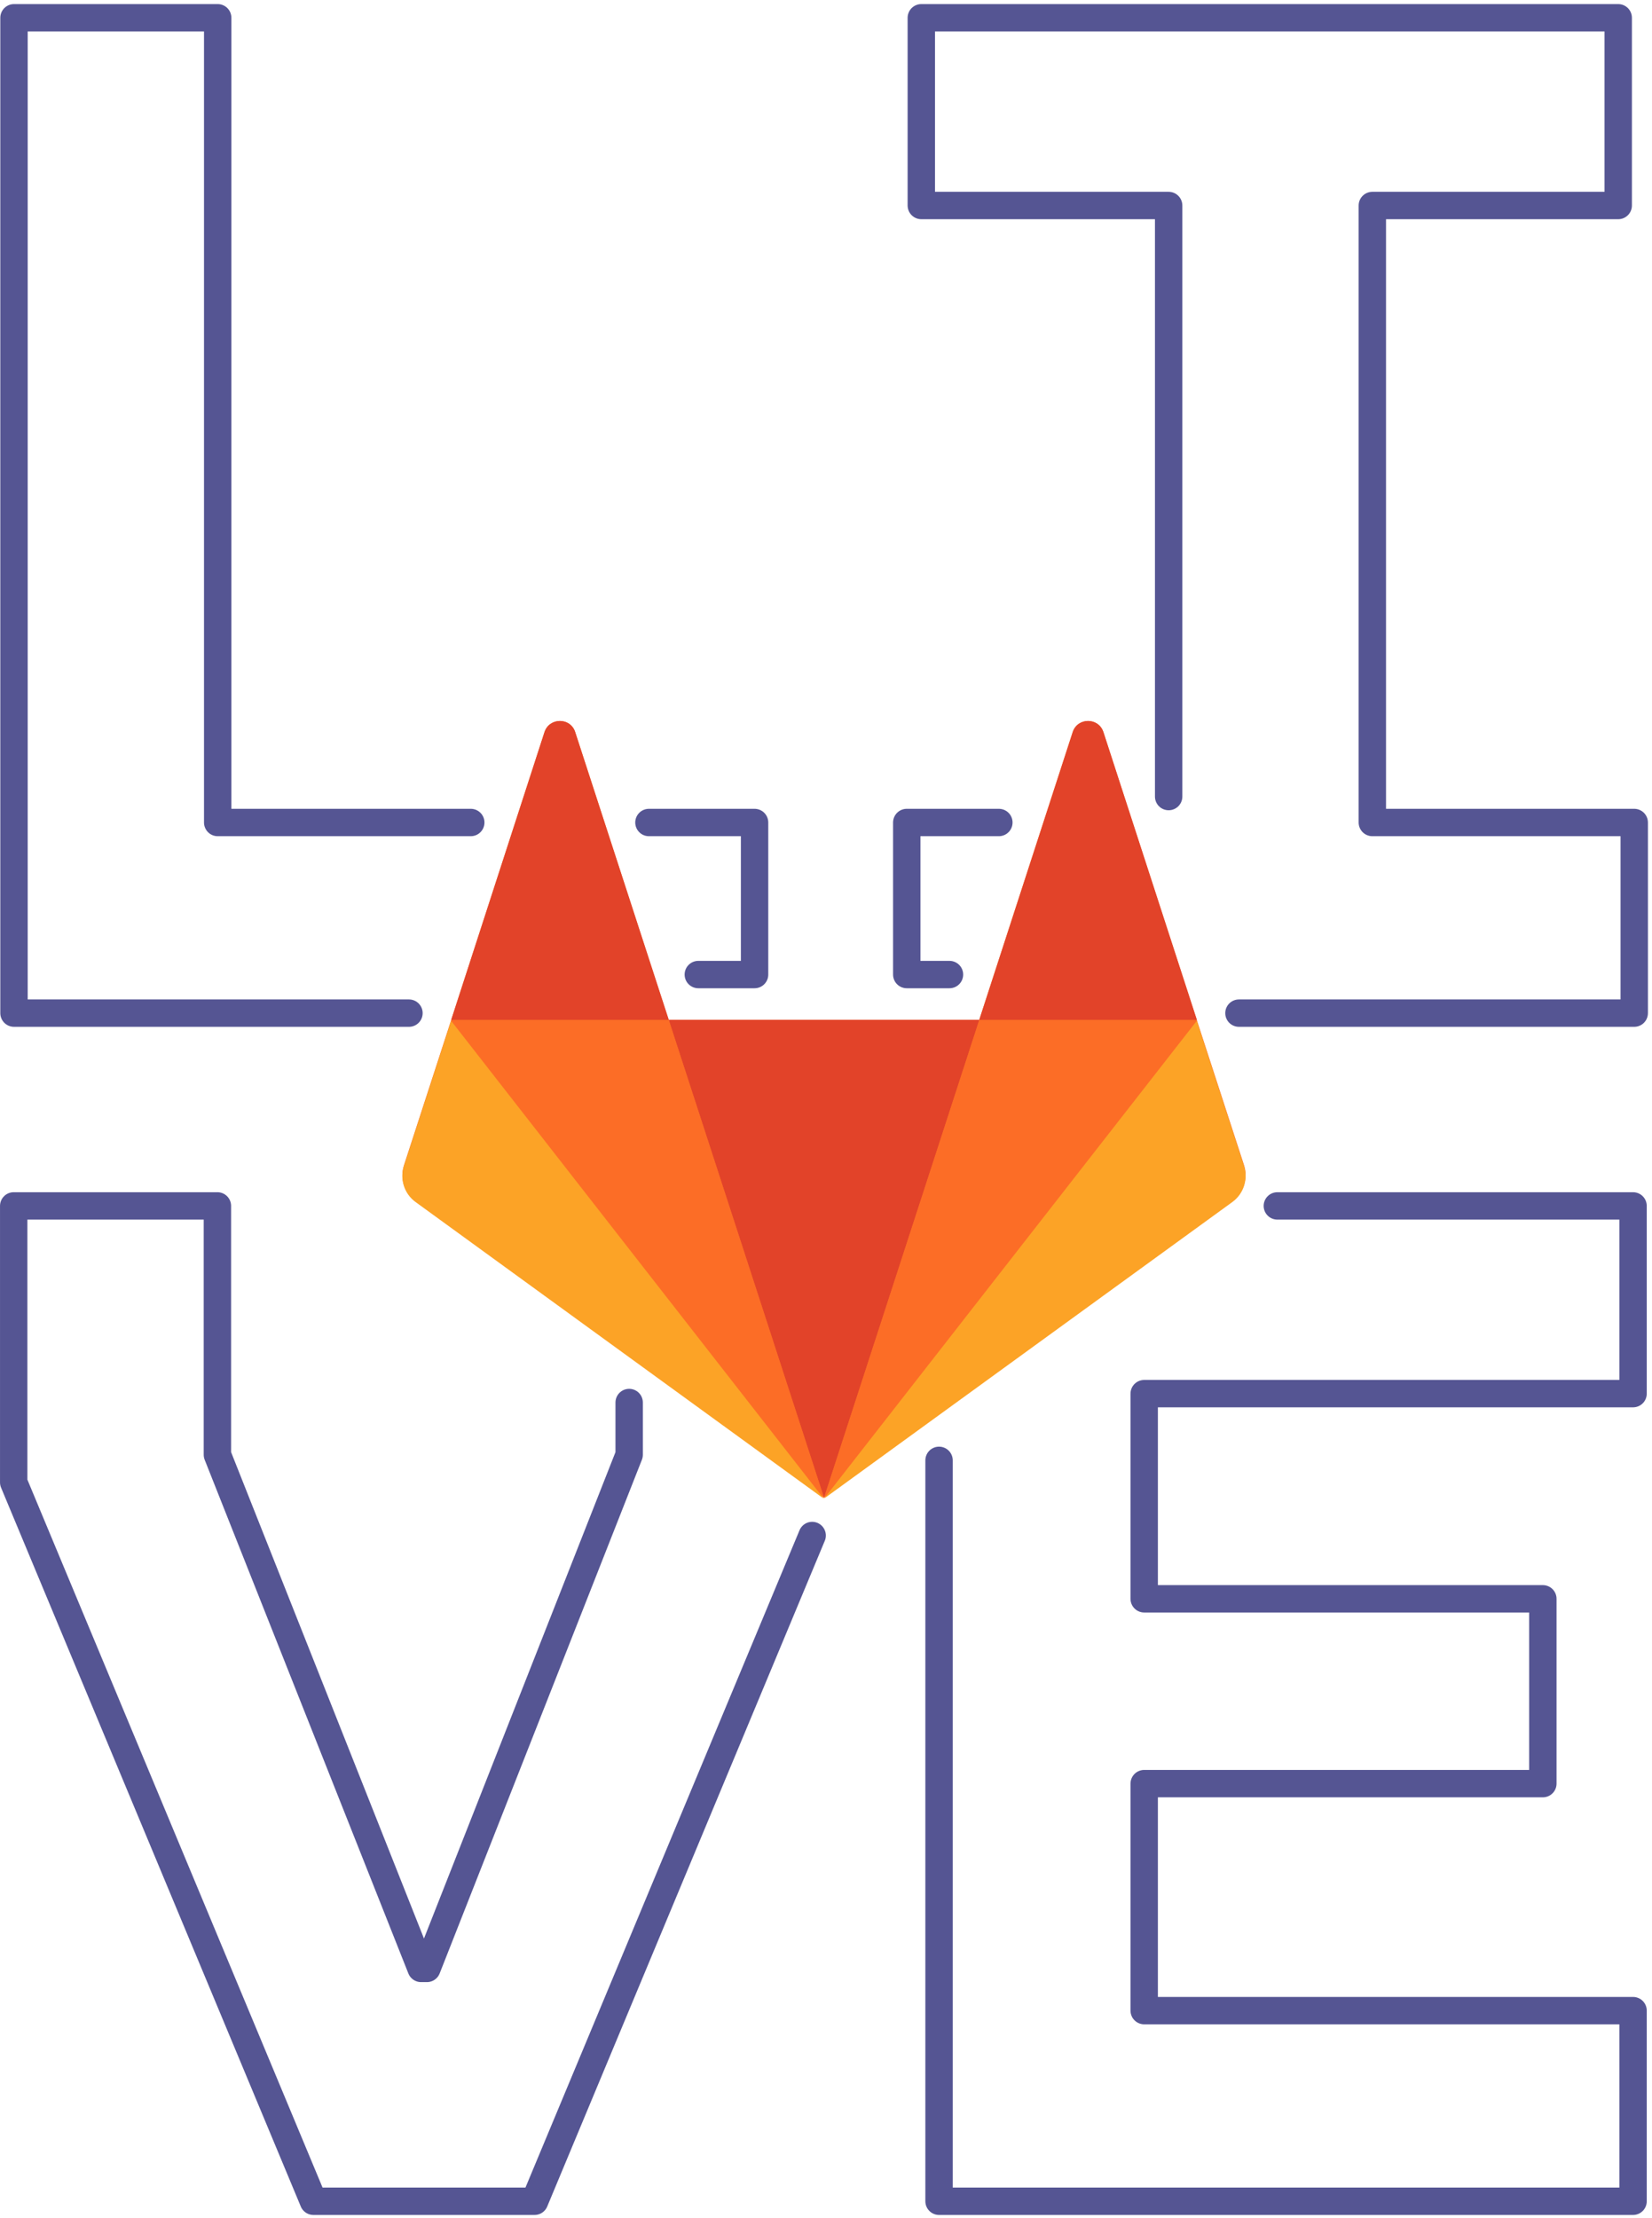
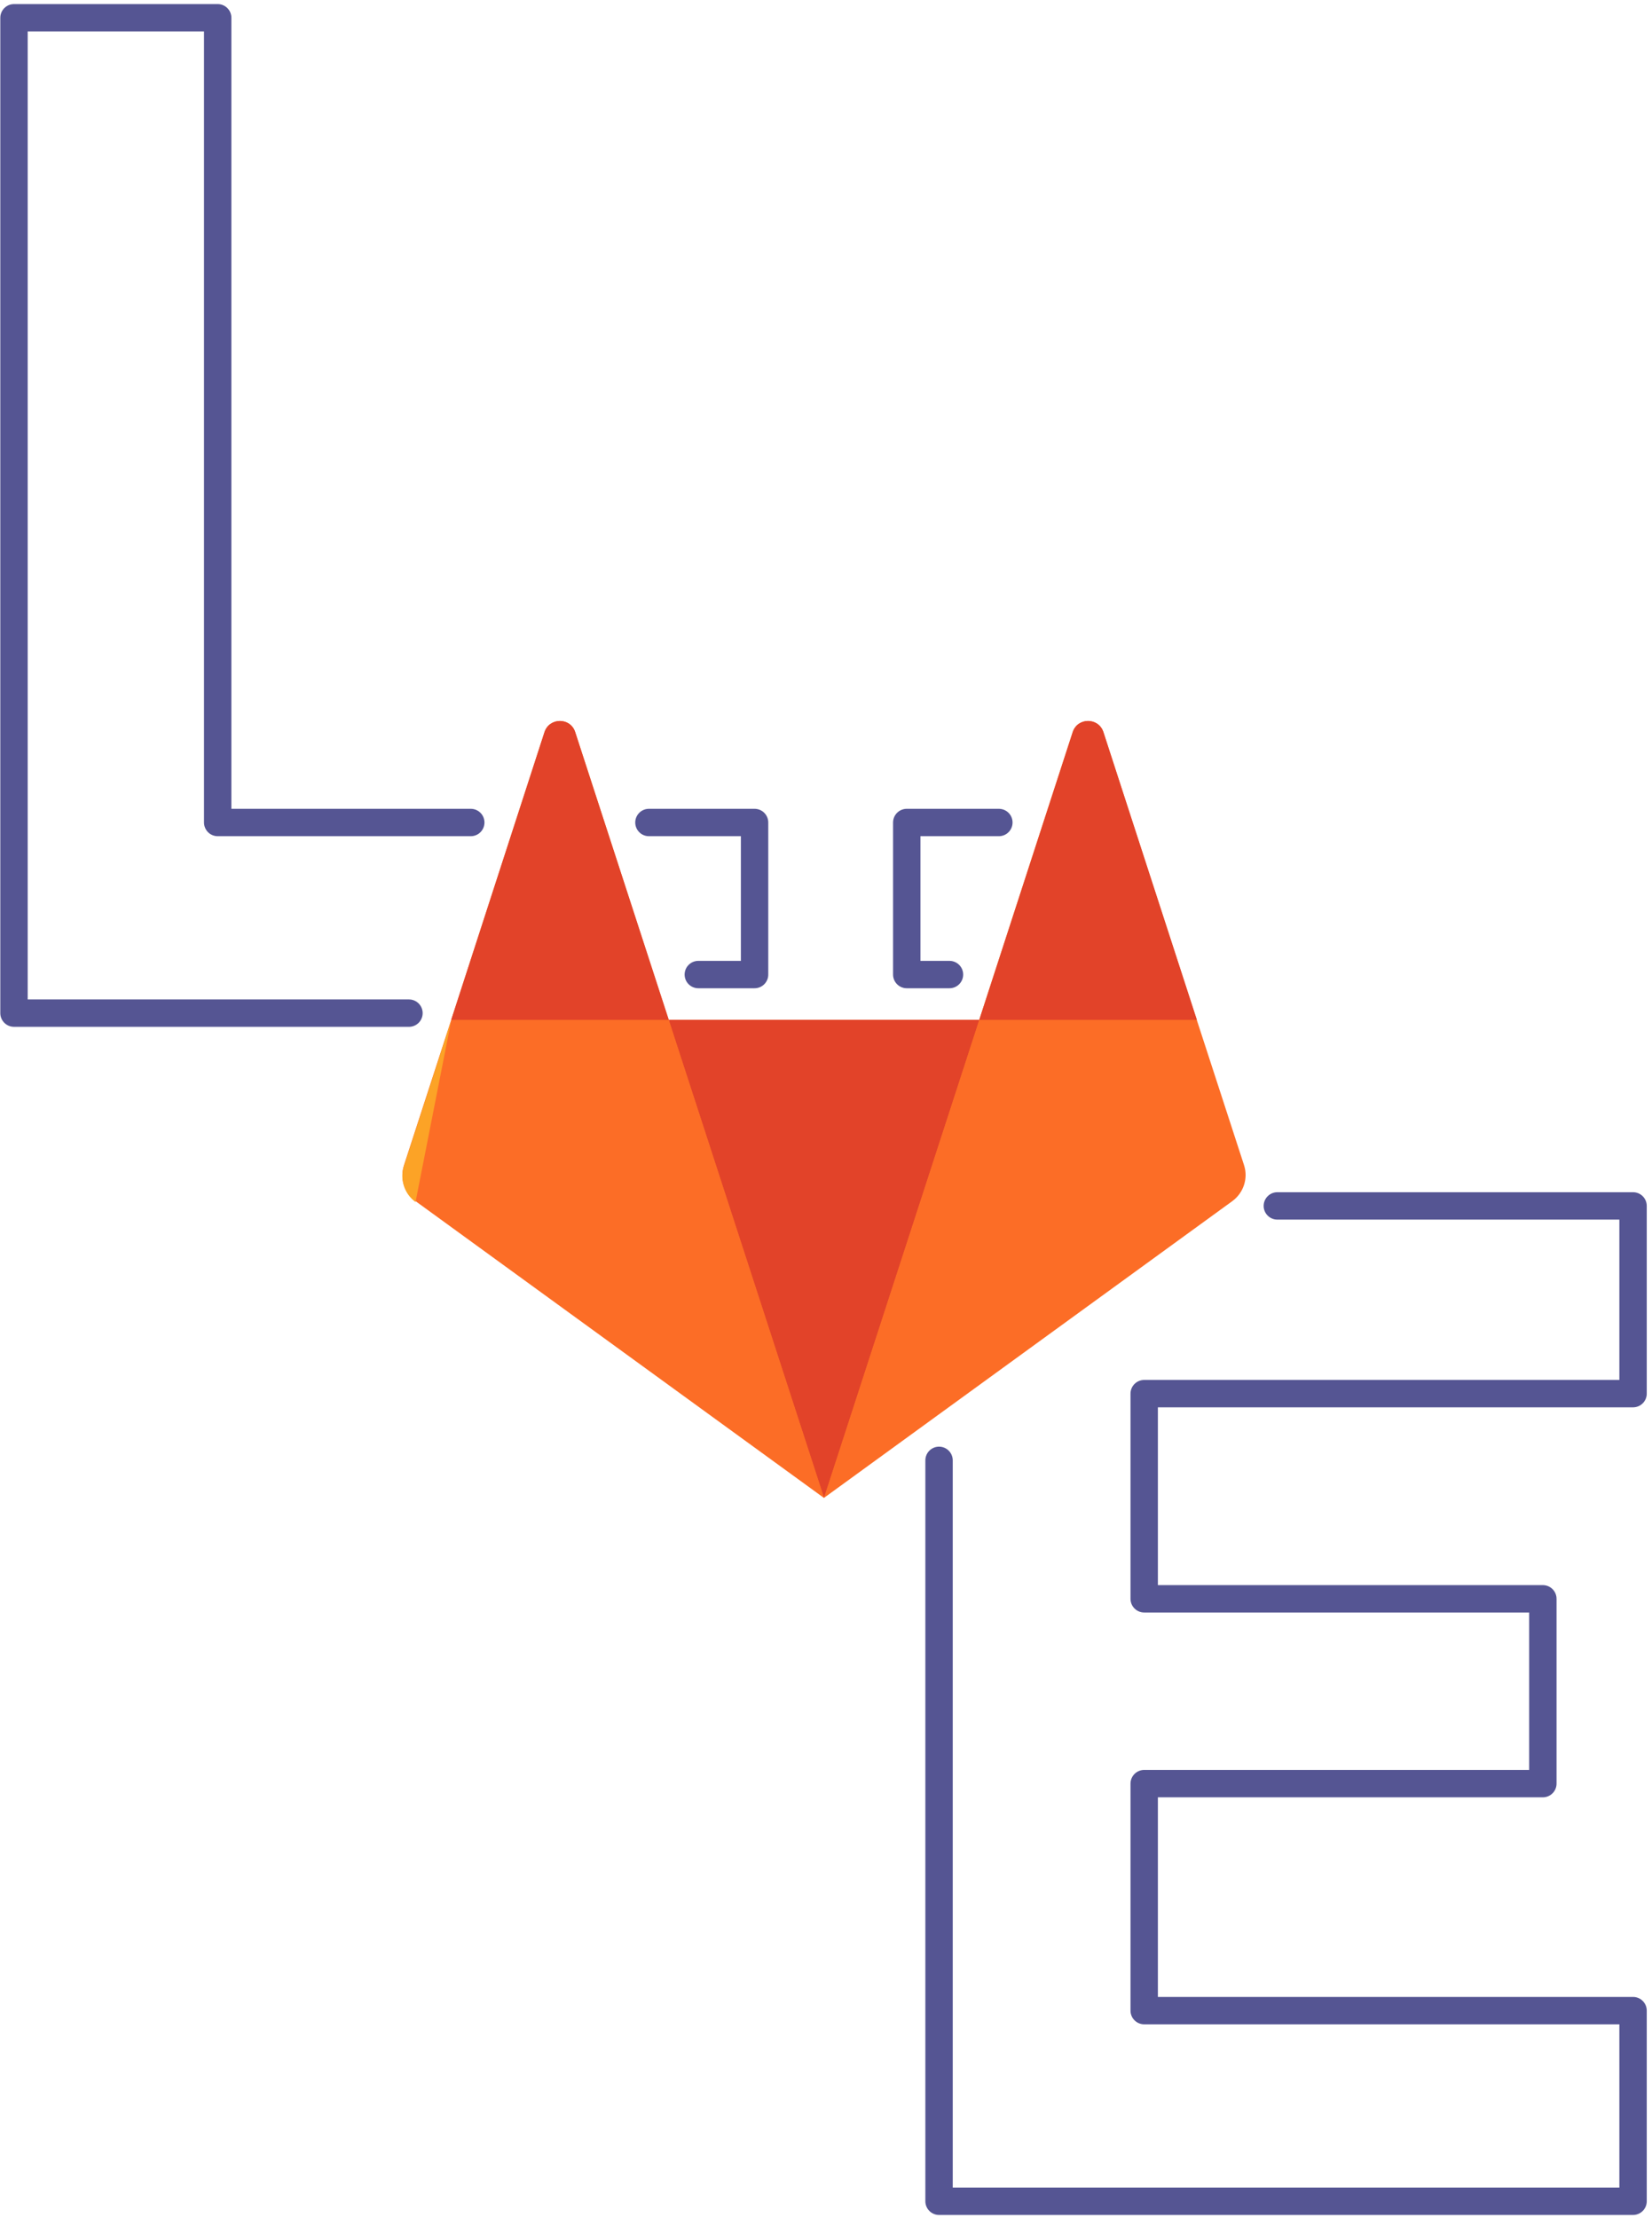
<svg xmlns="http://www.w3.org/2000/svg" viewBox="0 0 362 486">
  <g fill="none" fill-rule="evenodd" transform="translate(3 3.176)">
    <path d="m269.61 252.117-10.355-31.813-20.483-63.1c-1.05-3.227-5.627-3.227-6.715 0l-20.483 63.063h-68.053l-20.483-63.063c-1.05-3.227-5.627-3.227-6.716 0l-20.446 63.063-10.354 31.85c-.938 2.889.075 6.077 2.551 7.879l89.473 65.013 89.473-65.013c2.476-1.802 3.527-4.99 2.589-7.879" fill="#fc6d26" />
    <path d="m177.572 324.972 34.026-104.705h-68.053z" fill="#e24329" />
    <path d="m177.547 324.972-34.026-104.705h-47.644z" fill="#fc6d26" />
-     <path d="m95.86 220.485-10.355 31.813c-.938 2.889.075 6.079 2.551 7.879l89.474 65.014z" fill="#fca326" />
+     <path d="m95.86 220.485-10.355 31.813c-.938 2.889.075 6.079 2.551 7.879z" fill="#fca326" />
    <path d="m95.872 220.267h47.682l-20.521-63.063c-1.05-3.227-5.627-3.227-6.716 0z" fill="#e24329" />
    <path d="m177.572 324.972 34.026-104.705h47.682z" fill="#fc6d26" />
-     <path d="m259.246 220.485 10.354 31.813c.938 2.889-.074 6.079-2.551 7.879l-89.473 64.976z" fill="#fca326" />
    <path d="m259.271 220.267h-47.682l20.483-63.063c1.05-3.227 5.627-3.227 6.716 0z" fill="#e24329" />
    <g stroke="#555593" stroke-linecap="round" stroke-linejoin="round" stroke-width="6">
      <path d="m150.019 210.344h12.33v-33.315h-23.151" />
      <path d="m100.159 177.029h-55.456v-176.309h-44.636v218.075h86.548" />
-       <path d="m268.487 218.795h86.619v-41.766h-57.389v-135.18h53.881v-41.129h-152.715v41.129h54.2v129.497" />
      <path d="m215.879 177.029h-20.185v33.315h9.364" />
-       <path d="m134.866 304.106v11.442l-44.316 112.545h-1.275l-44.636-112.545v-54.519h-44.636v60.577l65.678 157.498h48.461l60.825-145.86" />
      <path d="m202.772 316.777v162.328h152.078v-41.766h-107.124v-49.736h87.357v-40.491h-87.357v-44.953h107.124v-41.129h-77.949" />
    </g>
  </g>
</svg>